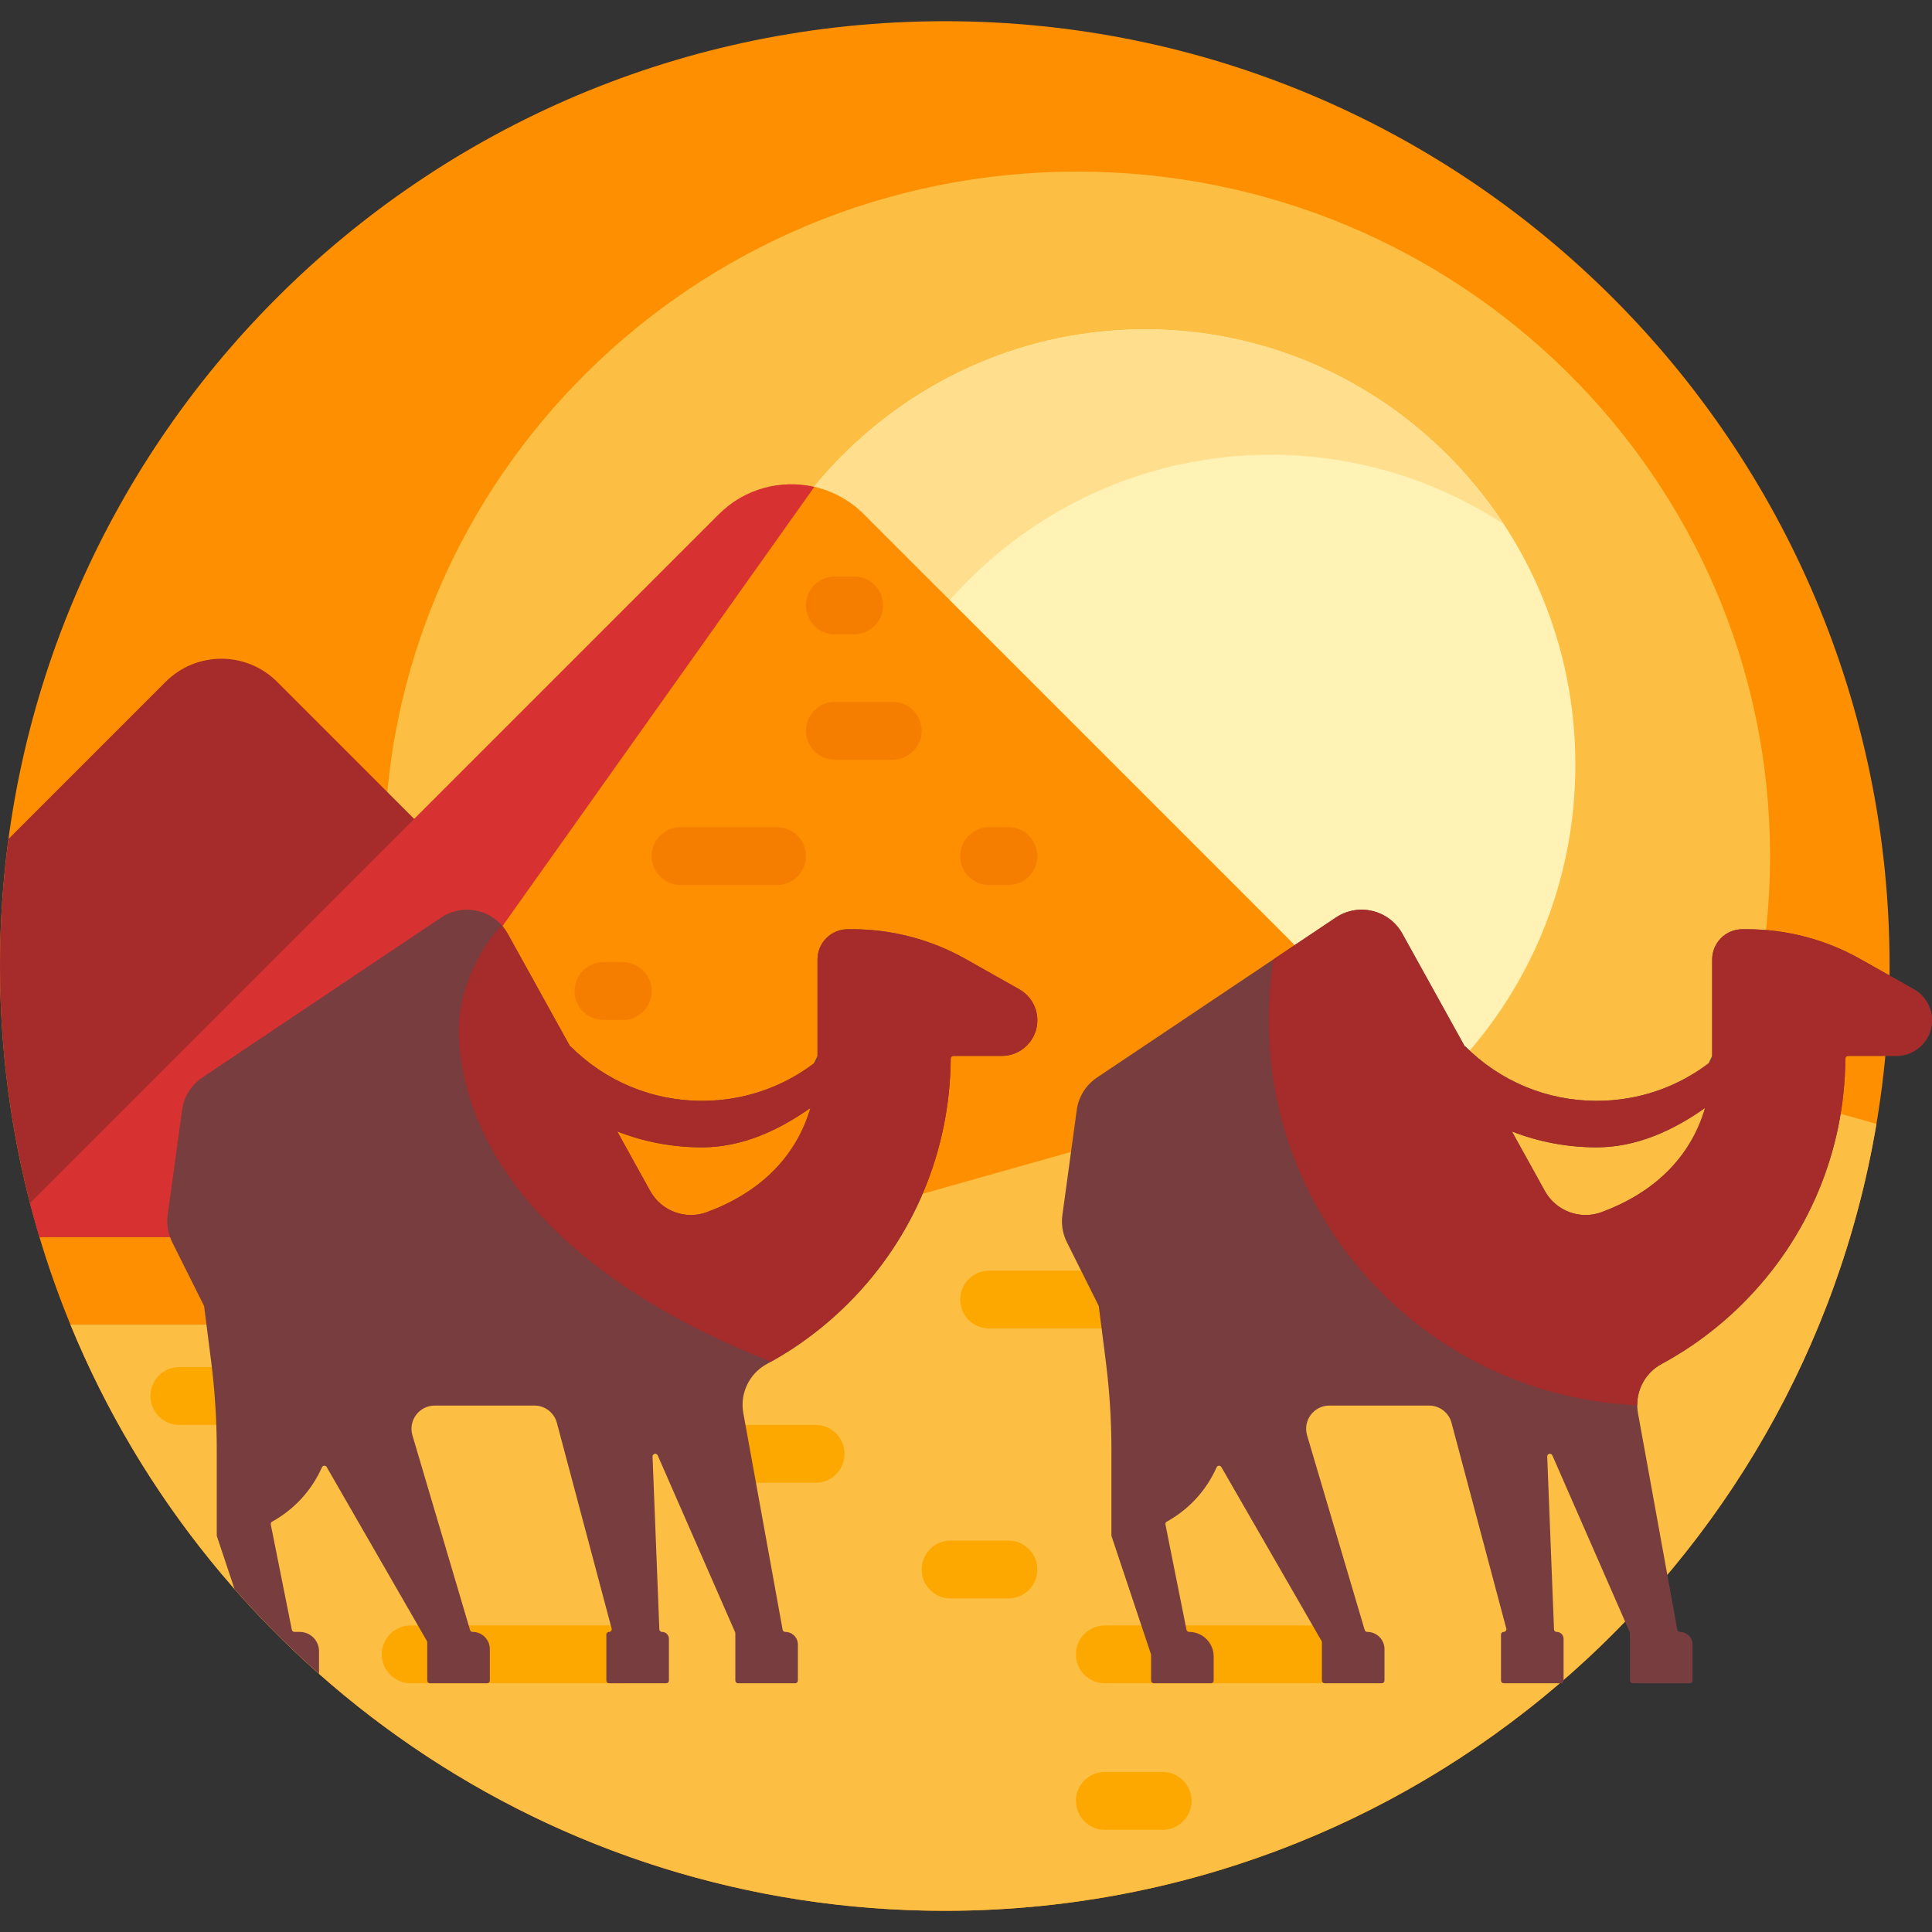
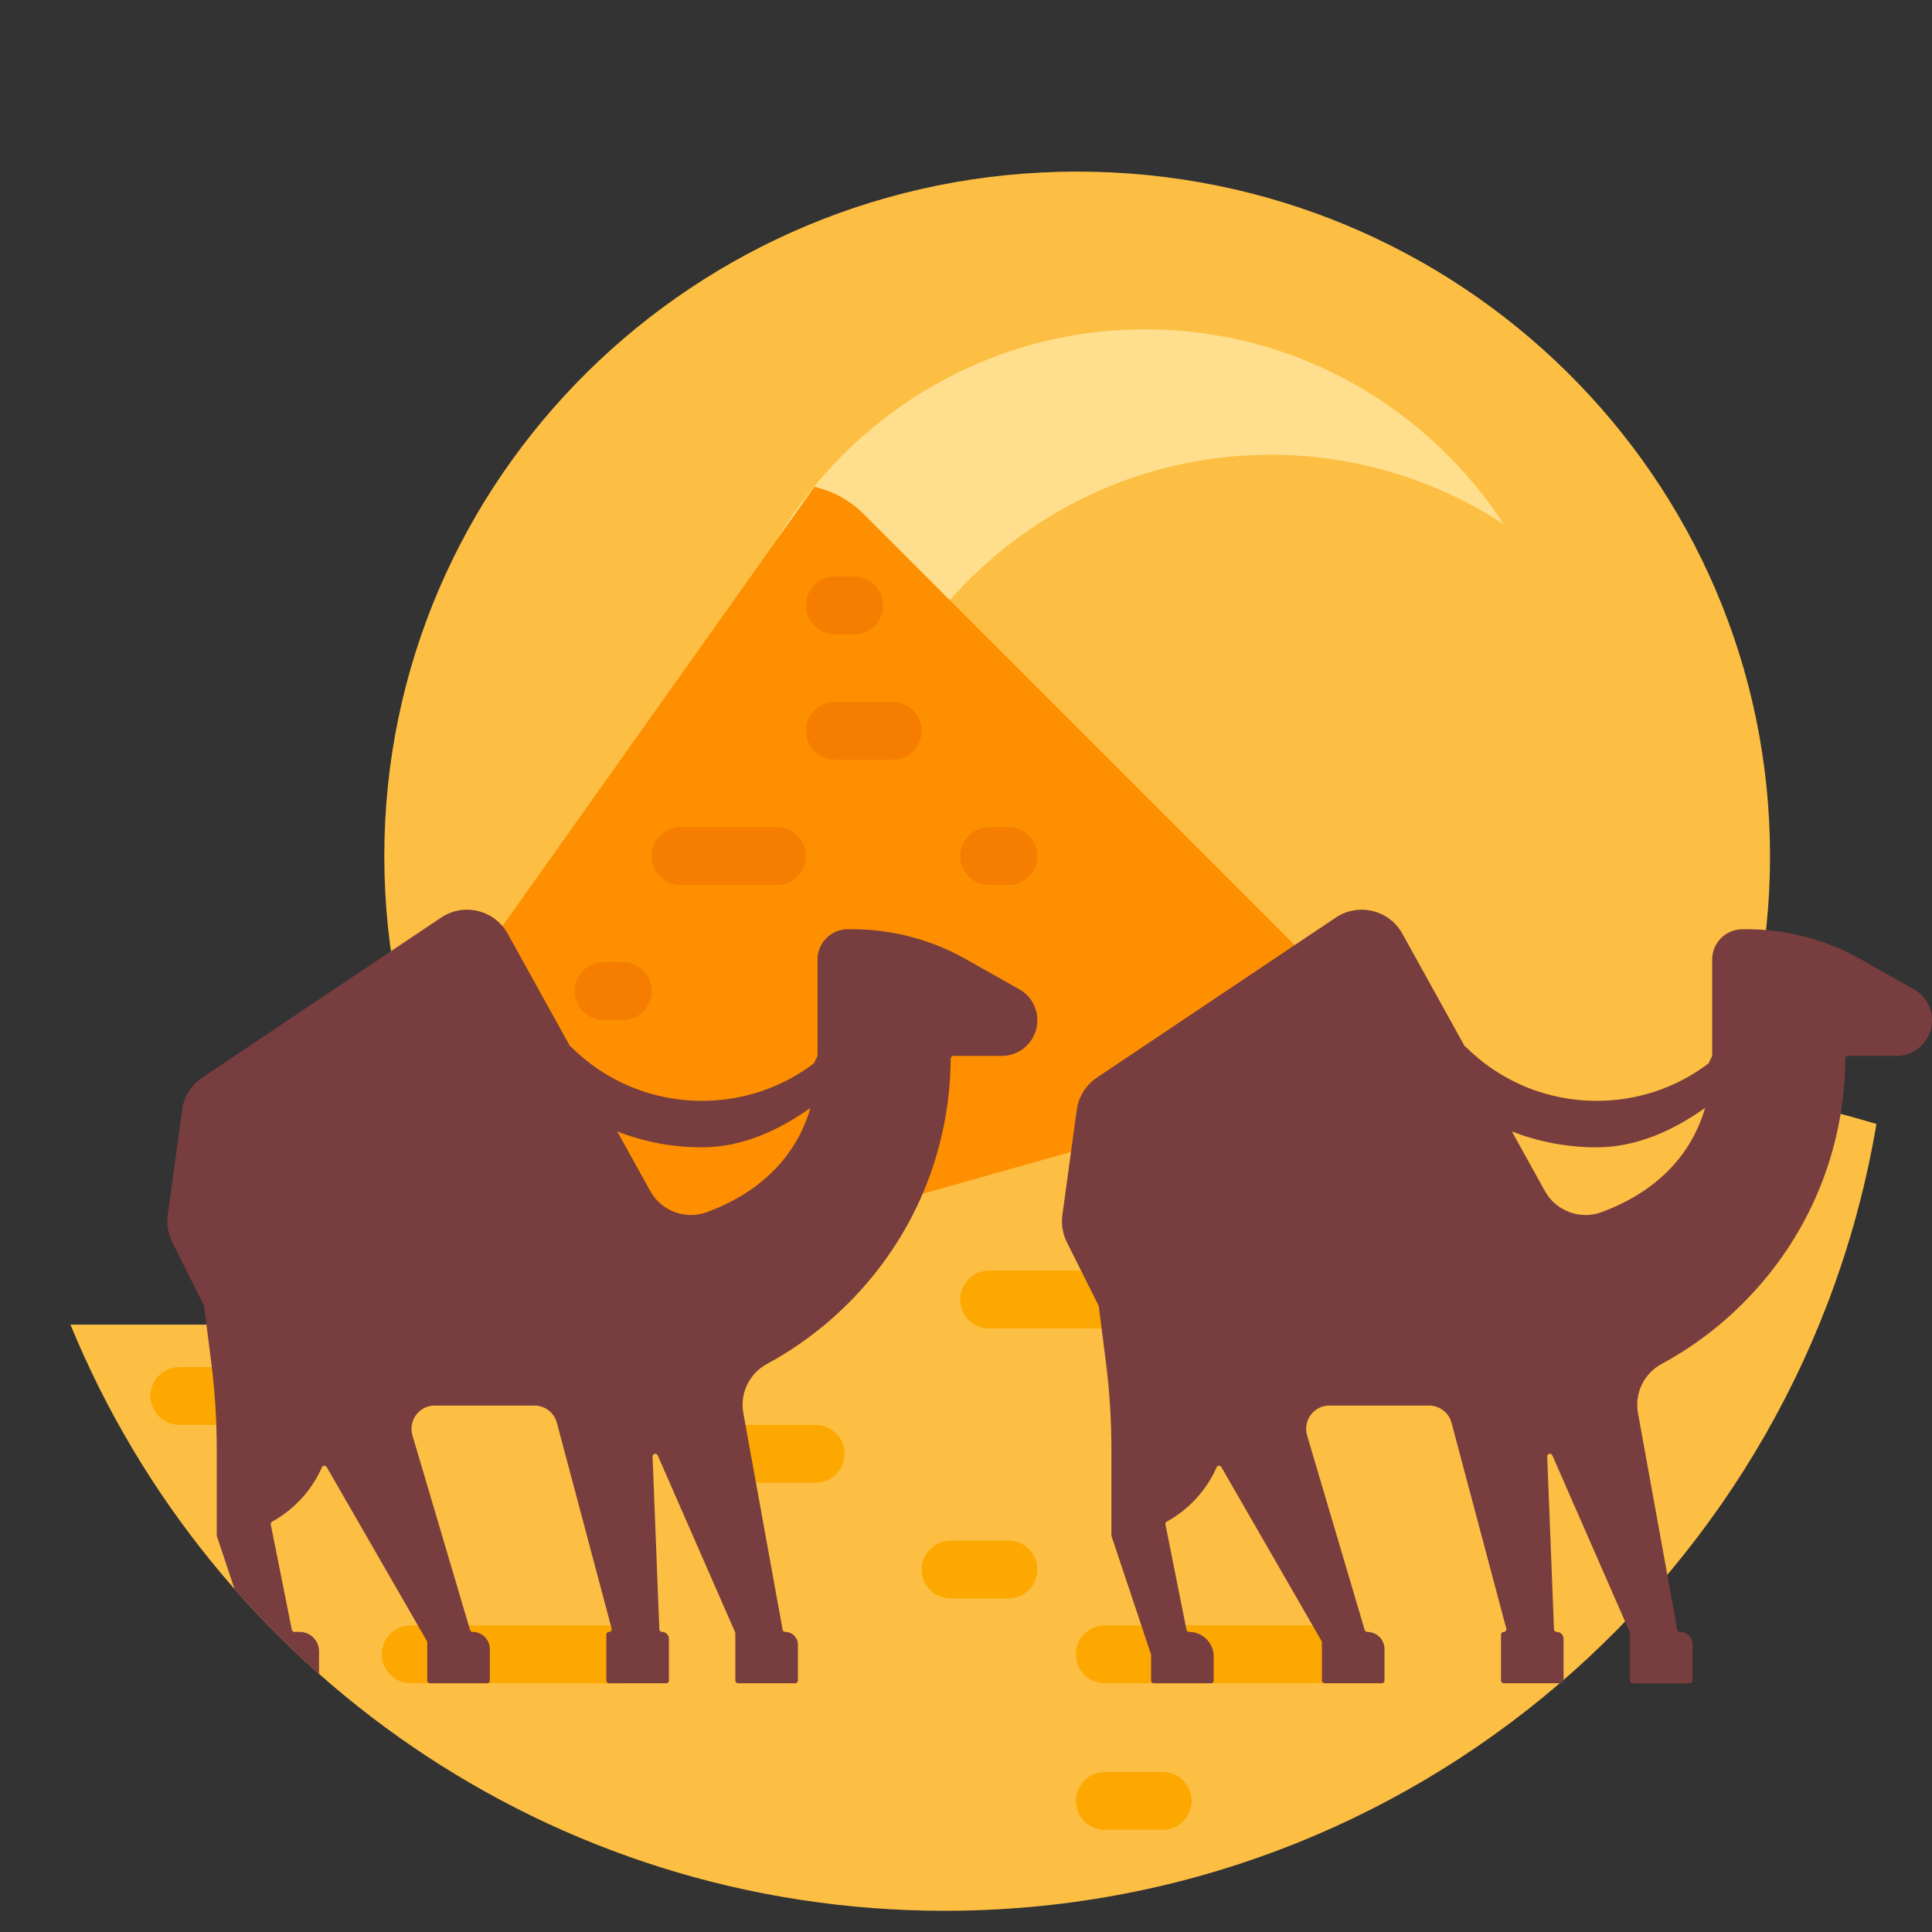
<svg xmlns="http://www.w3.org/2000/svg" id="Capa_1" enable-background="new 0 0 501 501" height="512" viewBox="0 0 501 501" width="512">
  <rect x="0" y="0" width="501" height="501" fill="#333333" stroke="none" />
-   <path d="m490 250.5c0 135.31-109.69 245-245 245s-245-109.69-245-245 109.69-245 245-245 245 109.69 245 245z" fill="#fd8f01" />
  <path d="m459 222.017c0 98.04-80.442 177.517-179.672 177.517s-179.673-79.477-179.673-177.517 80.442-177.517 179.673-177.517 179.672 79.477 179.672 177.517z" fill="#fdbf43" />
-   <path d="m296.961 311.23c-61.613 0-111.56-50.553-111.56-112.914s49.947-112.914 111.56-112.914 111.56 50.553 111.56 112.914-49.947 112.914-111.56 112.914z" fill="#fff2b4" />
  <path d="m236.474 293.208c-30.732-20.11-51.073-55.097-51.073-94.892 0-62.361 49.947-112.914 111.56-112.914 38.834 0 73.033 20.083 93.013 50.548-17.426-11.402-38.192-18.022-60.487-18.022-61.613 0-111.56 50.553-111.56 112.914 0 23.055 6.828 44.496 18.547 62.366z" fill="#ffdf8e" />
-   <path d="m215.809 320.758h-205.586c-6.651-22.256-10.223-45.84-10.223-70.258 0-11.17.748-22.165 2.195-32.938l40.752-40.752c7.985-7.984 20.93-7.984 28.915 0z" fill="#a62b2b" />
-   <path d="m7.778 311.979 178.614-178.614c6.725-6.725 16.153-9.099 24.787-7.122 4.711 1.078 7.821 194.515 7.821 194.515h-208.777c-.868-2.904-1.683-5.831-2.445-8.779z" fill="#d73131" />
  <path d="m224.034 133.365 172.929 172.929-85.312 14.463h-238.592l138.121-194.514c4.711 1.079 9.185 3.453 12.854 7.122z" fill="#fd8f01" />
  <path d="m201.5 229.5h-25c-4.142 0-7.5-3.358-7.5-7.5 0-4.142 3.358-7.5 7.5-7.5h25c4.142 0 7.5 3.358 7.5 7.5 0 4.142-3.358 7.5-7.5 7.5zm67.5-7.5c0-4.142-3.358-7.5-7.5-7.5h-5c-4.142 0-7.5 3.358-7.5 7.5 0 4.142 3.358 7.5 7.5 7.5h5c4.142 0 7.5-3.358 7.5-7.5zm-40-65c0-4.142-3.358-7.5-7.5-7.5h-5c-4.142 0-7.5 3.358-7.5 7.5 0 4.142 3.358 7.5 7.5 7.5h5c4.142 0 7.5-3.358 7.5-7.5zm-60 100c0-4.142-3.358-7.5-7.5-7.5h-5c-4.142 0-7.5 3.358-7.5 7.5 0 4.142 3.358 7.5 7.5 7.5h5c4.142 0 7.5-3.358 7.5-7.5zm70-67.5c0-4.142-3.358-7.5-7.5-7.5h-15c-4.142 0-7.5 3.358-7.5 7.5 0 4.142 3.358 7.5 7.5 7.5h15c4.142 0 7.5-3.358 7.5-7.5z" fill="#f57e00" />
  <path d="m486.591 291.462c-19.493 115.81-120.239 204.038-241.591 204.038-102.39 0-190.109-62.809-226.732-152h56.55c29.315 0 58.491-4.037 86.704-11.997l146.862-41.436c58.347-16.463 120.158-15.969 178.207 1.395z" fill="#fdbf43" />
  <path d="m211.5 384.5h-25c-4.142 0-7.5-3.358-7.5-7.5 0-4.142 3.358-7.5 7.5-7.5h25c4.142 0 7.5 3.358 7.5 7.5 0 4.142-3.358 7.5-7.5 7.5zm-132.5-22.5c0-4.142-3.358-7.5-7.5-7.5h-25c-4.142 0-7.5 3.358-7.5 7.5 0 4.142 3.358 7.5 7.5 7.5h25c4.142 0 7.5-3.358 7.5-7.5zm190 45c0-4.142-3.358-7.5-7.5-7.5h-15c-4.142 0-7.5 3.358-7.5 7.5 0 4.142 3.358 7.5 7.5 7.5h15c4.142 0 7.5-3.358 7.5-7.5zm40 60c0-4.142-3.358-7.5-7.5-7.5h-15c-4.142 0-7.5 3.358-7.5 7.5 0 4.142 3.358 7.5 7.5 7.5h15c4.142 0 7.5-3.358 7.5-7.5zm0-130c0-4.142-3.358-7.5-7.5-7.5h-45c-4.142 0-7.5 3.358-7.5 7.5 0 4.142 3.358 7.5 7.5 7.5h45c4.142 0 7.5-3.358 7.5-7.5zm-140 92c0-4.142-3.358-7.5-7.5-7.5h-55c-4.142 0-7.5 3.358-7.5 7.5 0 4.142 3.358 7.5 7.5 7.5h55c4.142 0 7.5-3.358 7.5-7.5zm180 0c0-4.142-3.358-7.5-7.5-7.5h-55c-4.142 0-7.5 3.358-7.5 7.5 0 4.142 3.358 7.5 7.5 7.5h55c4.142 0 7.5-3.358 7.5-7.5z" fill="#fda800" />
  <path d="m264.3 256.529-13.898-7.84c-8.974-5.062-19.103-7.722-29.406-7.722h-1.154c-4.333 0-7.846 3.513-7.846 7.846v25.003c-.293.598-.664 1.356-.957 1.954-8.319 6.293-18.402 9.698-29.001 9.698-12.871 0-24.979-5.02-34.094-14.135l-.072.072-16.223-29.29c-3.42-6.175-11.39-8.103-17.254-4.174l-61.939 41.496c-2.862 1.918-4.767 4.968-5.234 8.382l-3.729 27.279c-.329 2.405.076 4.852 1.161 7.023l8.216 16.431c.023.075.045.148.068.223l1.817 14.271c.97 7.62 1.456 15.293 1.456 22.974v22.244l4.612 13.808c6.832 7.781 14.149 15.126 21.904 21.987v-5.876c0-2.761-2.239-5-5-5h-1.367c-.332 0-.617-.234-.682-.559l-5.459-27.298c-.06-.298.083-.595.349-.741 5.707-3.142 10.273-8.1 12.921-14.095.227-.513.948-.539 1.228-.053l25.983 45.107c.061.106.093.225.093.347v9.913c0 .384.311.696.696.696h14.835c.384 0 .696-.311.696-.696v-8.156c0-2.466-1.999-4.466-4.466-4.466-.308 0-.579-.203-.667-.498l-14.933-50.461c-1.143-3.862 1.751-7.737 5.779-7.737h25.851c2.732 0 5.122 1.837 5.824 4.477l14.197 53.345c.115.433-.203.858-.647.874-.389.014-.721.275-.721.664v11.958c0 .384.311.695.695.695h14.835c.384 0 .695-.311.695-.695v-10.834c0-1-.821-1.808-1.826-1.787-.359.008-.642-.31-.657-.669l-1.759-44.797c-.03-.768 1.024-1.01 1.332-.306l20.071 45.846c.02.094.039.185.058.279v12.269c0 .384.311.696.696.696h14.835c.384 0 .696-.311.696-.696v-9.345c0-1.81-1.467-3.277-3.277-3.277-.336 0-.624-.241-.684-.571l-10.191-56.168c-.931-5.131 1.544-10.275 6.133-12.752 7.666-4.139 14.771-9.418 21.103-15.749 16.955-16.955 26.365-39.46 26.542-63.437.003-.382.309-.689.691-.689h12.535c5.103 0 9.24-4.137 9.24-9.24 0-3.335-1.796-6.41-4.7-8.048zm-80.969 57.797c-5.58 2.066-11.835-.267-14.718-5.472l-8.56-15.455c6.913 2.707 14.341 4.123 21.984 4.123 10.196 0 19.664-4.23 28.131-10.228-3.897 13.311-13.748 22.186-26.837 27.032zm312.969-57.797-13.898-7.84c-8.974-5.062-19.103-7.722-29.406-7.722h-1.154c-4.333 0-7.846 3.513-7.846 7.846v25.003c-.293.598-.664 1.356-.957 1.954-8.319 6.293-18.402 9.698-29.001 9.698-12.871 0-24.979-5.02-34.094-14.135l-.072.072-16.223-29.29c-3.42-6.175-11.39-8.103-17.254-4.174l-61.939 41.496c-2.862 1.918-4.767 4.968-5.234 8.382l-3.729 27.278c-.329 2.405.076 4.852 1.161 7.023l8.216 16.431c.023.075.045.148.068.223l1.817 14.271c.97 7.62 1.456 15.293 1.456 22.974v22.244l10.254 30.698c.012.074.024.146.036.22v6.622c0 .384.311.696.696.696h14.835c.384 0 .695-.311.695-.696v-6.254c0-3.517-2.851-6.367-6.367-6.367-.332 0-.617-.234-.682-.559l-5.46-27.298c-.06-.298.083-.595.349-.741 5.707-3.142 10.273-8.1 12.921-14.095.227-.513.948-.539 1.228-.053l25.983 45.107c.061.106.093.225.093.347v9.913c0 .384.311.696.696.696h14.835c.384 0 .695-.311.695-.696v-8.156c0-2.466-1.999-4.466-4.466-4.466-.308 0-.58-.203-.667-.498l-14.933-50.461c-1.143-3.862 1.751-7.737 5.779-7.737h25.851c2.732 0 5.122 1.837 5.824 4.477l14.197 53.345c.115.433-.203.858-.647.874-.389.014-.721.275-.721.664v11.958c0 .384.311.696.695.696h14.835c.384 0 .696-.311.696-.696v-10.834c0-1-.821-1.808-1.826-1.787-.359.008-.643-.31-.657-.669l-1.759-44.797c-.03-.768 1.024-1.01 1.332-.306l20.071 45.846c.02.094.039.185.058.279v12.268c0 .384.311.696.696.696h14.835c.384 0 .695-.311.695-.696v-9.345c0-1.81-1.467-3.276-3.276-3.276-.336 0-.624-.241-.684-.571l-10.191-56.168c-.931-5.131 1.544-10.275 6.133-12.752 7.667-4.139 14.771-9.418 21.103-15.75 16.955-16.955 26.365-39.46 26.542-63.437.003-.382.309-.689.691-.689h12.535c5.103 0 9.24-4.137 9.24-9.24.001-3.333-1.795-6.408-4.699-8.046zm-80.969 57.797c-5.58 2.066-11.835-.267-14.718-5.472l-8.56-15.455c6.913 2.707 14.341 4.123 21.984 4.123 10.196 0 19.664-4.23 28.131-10.228-3.897 13.311-13.748 22.186-26.837 27.032z" fill="#783d3e" />
-   <path d="m264.3 256.529-13.898-7.84c-8.974-5.062-19.103-7.722-29.406-7.722h-1.154c-4.333 0-7.846 3.513-7.846 7.846v25.003c0 .41-.005.818-.014 1.222-8.495 6.761-18.941 10.43-29.945 10.43-12.871 0-24.979-5.02-34.094-14.135l-.072.072-16.223-29.29c-.394-.711-.848-1.366-1.353-1.962-.615-.729-12.295 13.014-11.295 29.347 2.085 34.048 31.759 64.425 80.958 83.604 7.259-4.047 13.998-9.126 20.034-15.162 16.955-16.955 26.365-39.46 26.542-63.437.003-.381.309-.689.691-.689h12.535c5.103 0 9.24-4.137 9.24-9.24 0-3.334-1.796-6.409-4.7-8.047zm-80.969 57.797c-5.58 2.066-11.835-.267-14.718-5.472l-8.56-15.455c6.913 2.707 14.341 4.123 21.984 4.123 10.196 0 19.664-4.23 28.131-10.228-3.897 13.311-13.748 22.186-26.837 27.032zm317.669-49.75c0-3.334-1.796-6.409-4.7-8.047l-13.898-7.84c-8.974-5.062-19.103-7.722-29.406-7.722h-1.154c-4.333 0-7.846 3.513-7.846 7.846v25.003c0 .41-.005.818-.014 1.222-8.495 6.761-18.941 10.43-29.945 10.43-12.871 0-24.979-5.02-34.094-14.135l-.072.072-16.223-29.29c-3.42-6.175-11.39-8.103-17.254-4.174l-16.165 10.83c-.81 5.124-1.23 10.378-1.23 15.73 0 53.742 42.394 97.582 95.564 99.903-.042-4.41 2.345-8.563 6.322-10.71 7.668-4.139 14.774-9.419 21.107-15.752 16.955-16.955 26.365-39.46 26.542-63.437.003-.381.309-.689.691-.689h12.535c5.103 0 9.24-4.137 9.24-9.24zm-85.669 49.75c-5.58 2.066-11.835-.267-14.718-5.472l-8.56-15.455c6.913 2.707 14.341 4.123 21.984 4.123 10.196 0 19.664-4.23 28.131-10.228-3.897 13.311-13.748 22.186-26.837 27.032z" fill="#a62b2b" />
</svg>